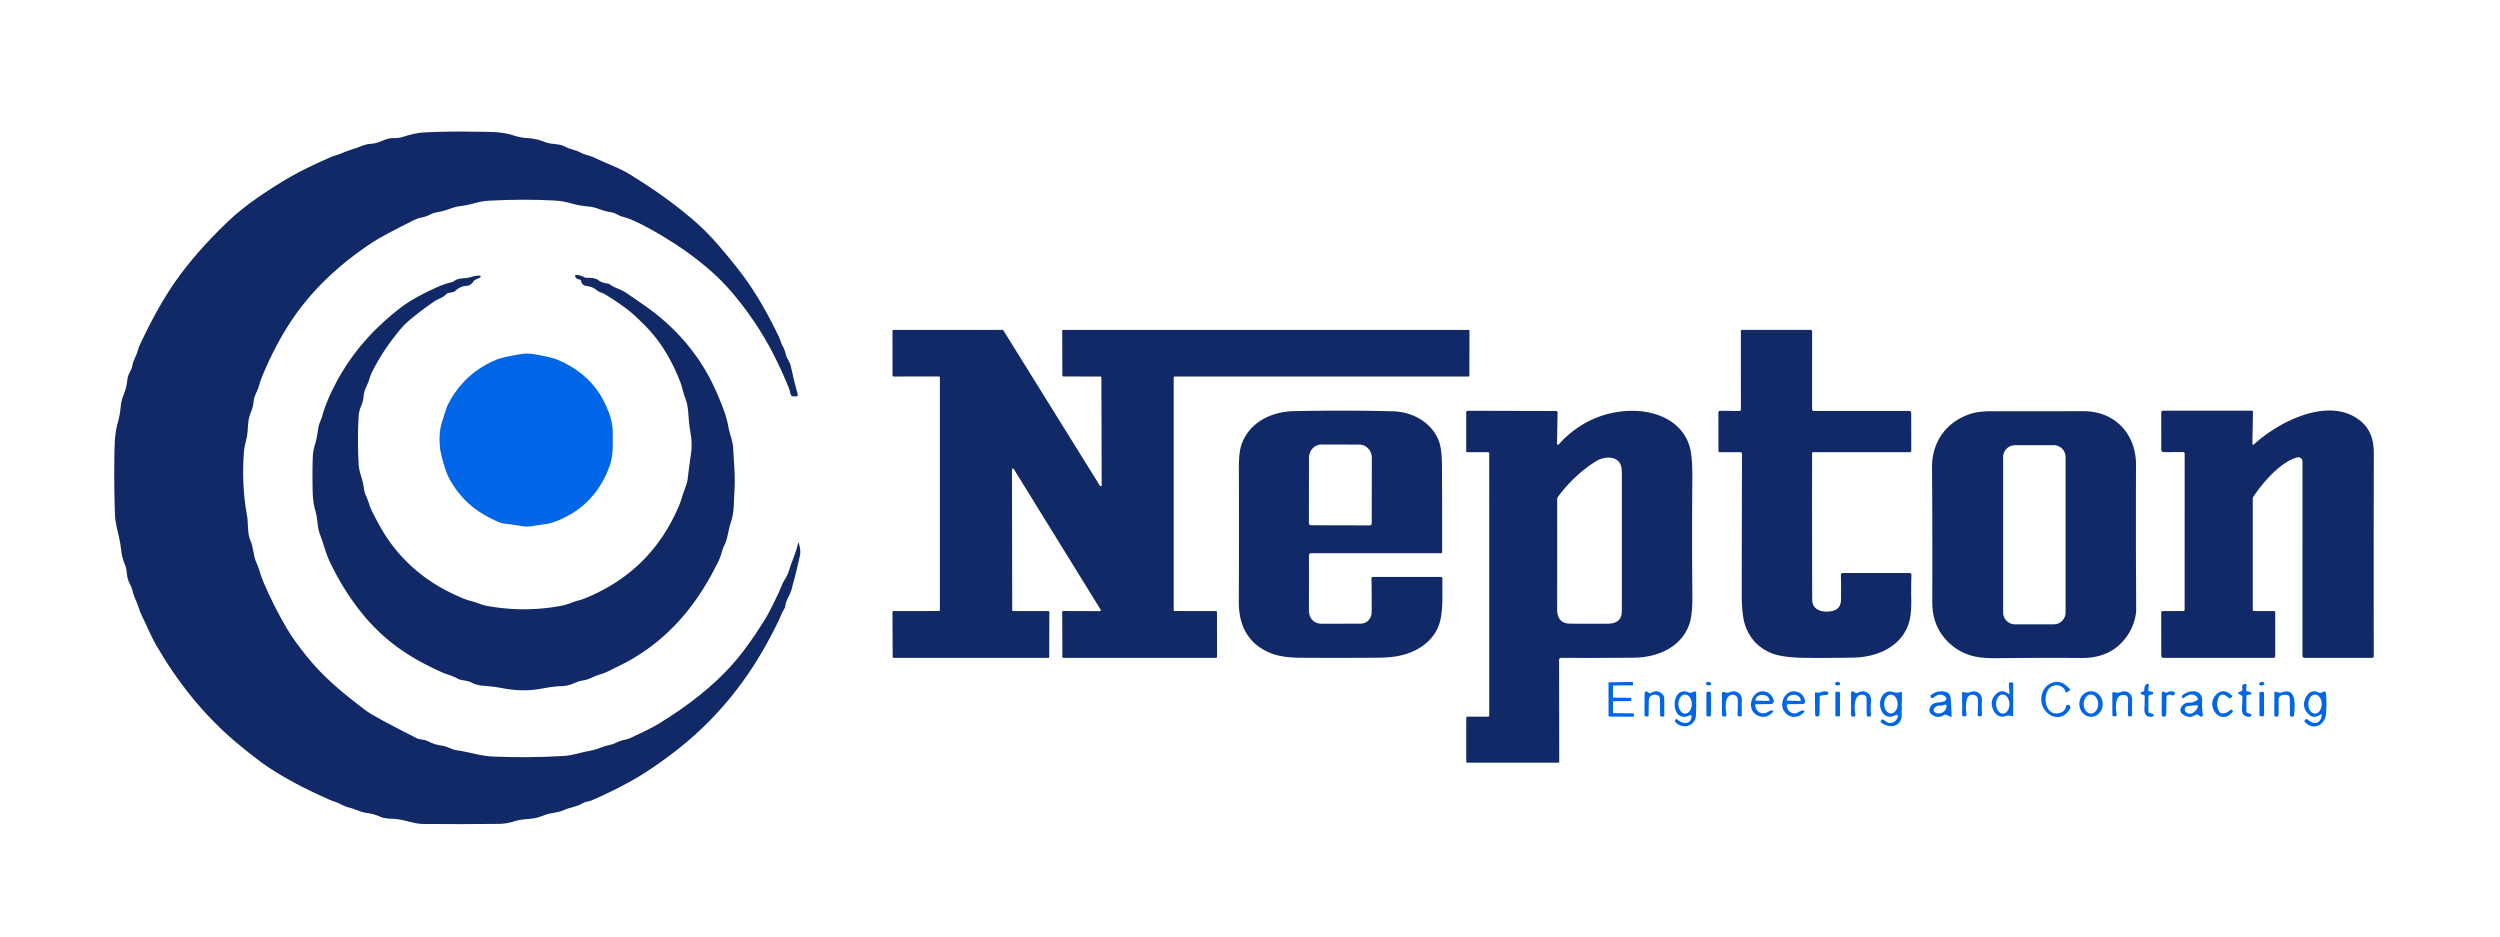
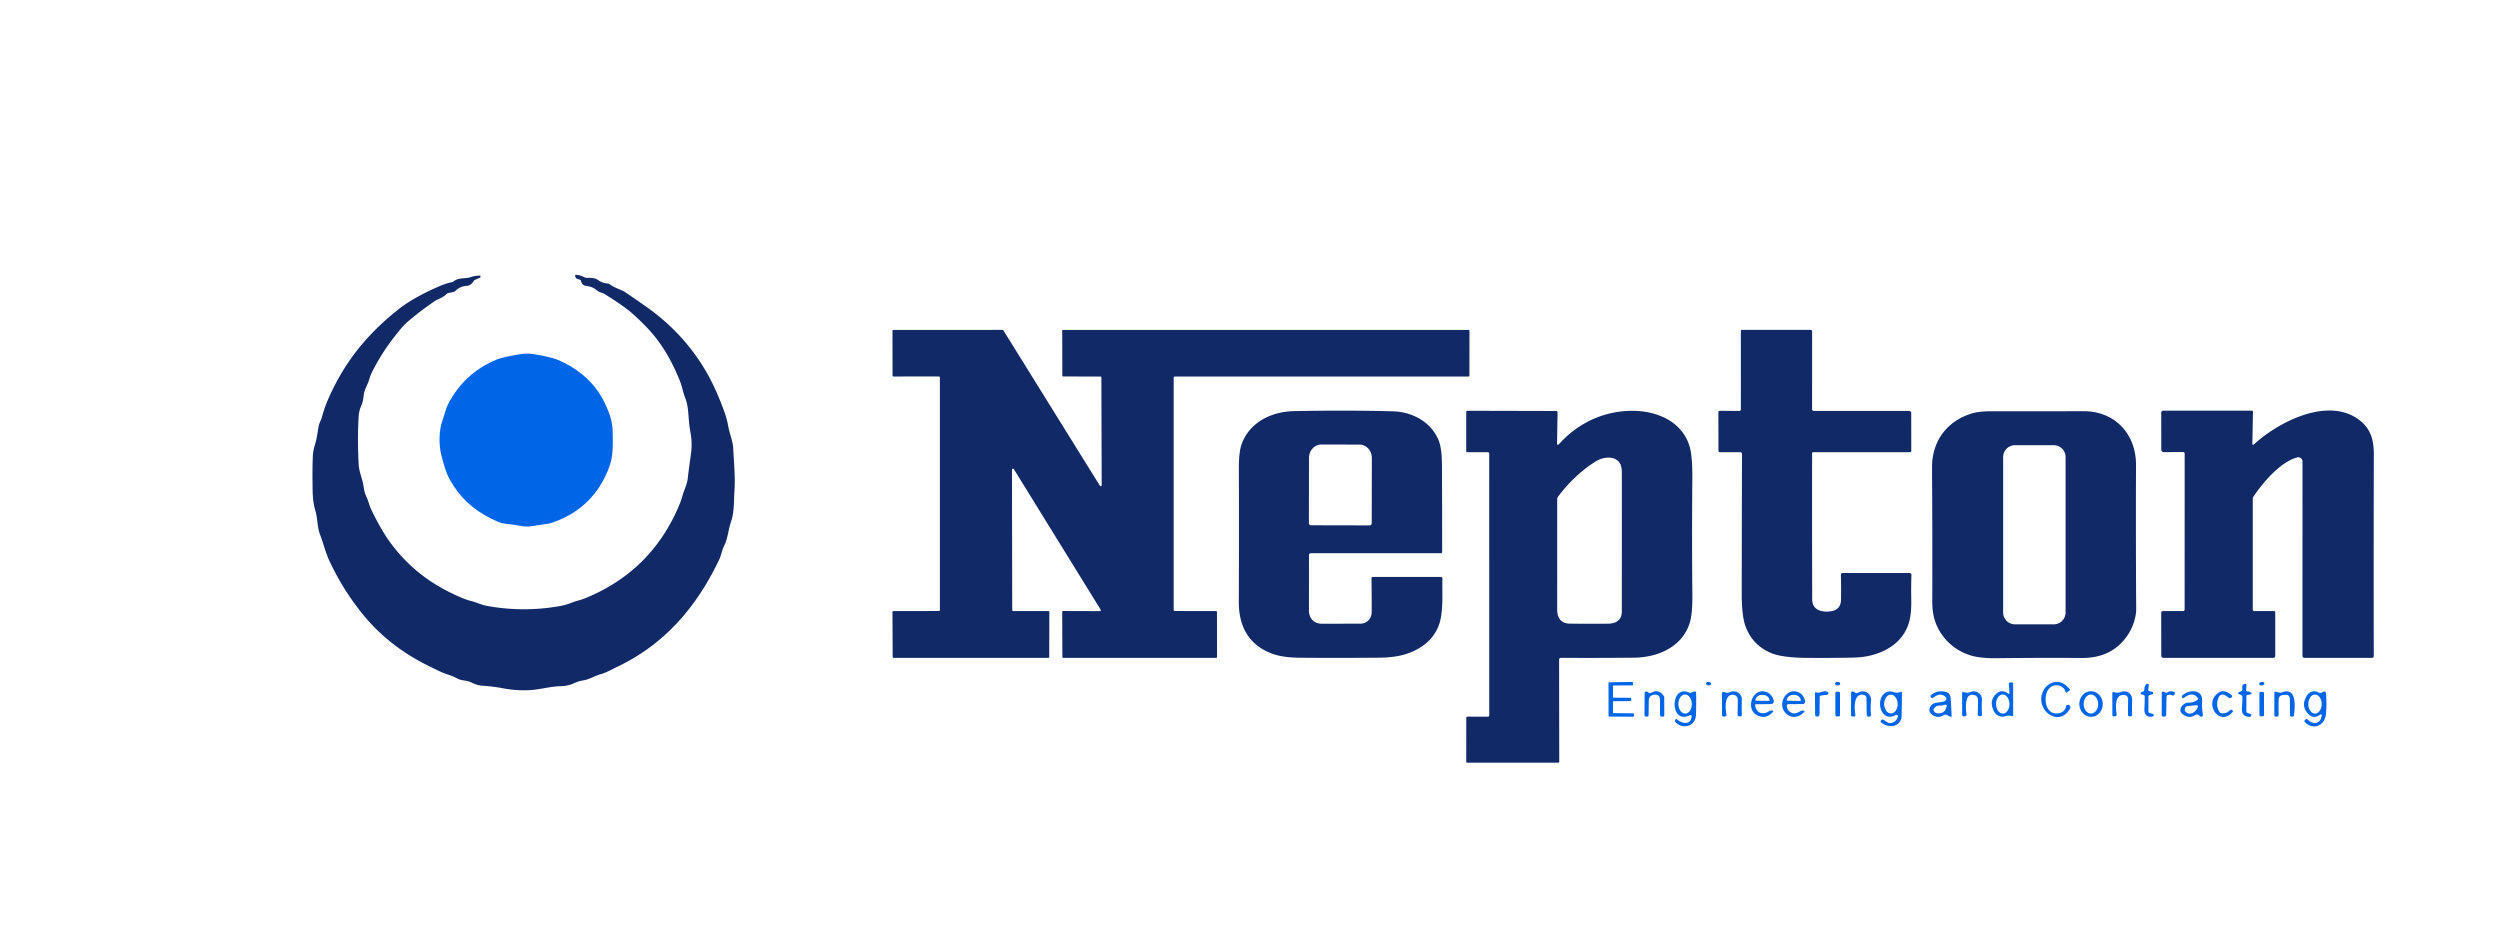
<svg xmlns="http://www.w3.org/2000/svg" version="1.1" viewBox="0.00 0.00 1262.00 473.00">
-   <path fill="#112967" d="   M 389.73 306.15   Q 391.53 302.51 393.18 298.98   Q 393.86 297.53 394.47 295.89   C 395.55 293.03 397.46 290.96 398.31 287.95   C 399.64 283.23 401.87 279.21 402.83 274.24   Q 402.98 273.50 403.22 274.21   Q 404.40 277.67 403.80 280.55   Q 402.32 287.64 399.55 297.67   C 398.68 300.81 396.72 302.75 396.38 306.09   Q 396.32 306.73 395.96 307.26   C 394.44 309.50 393.83 311.84 392.65 314.19   Q 389.99 319.53 387.33 324.40   Q 369.21 357.62 339.89 380.00   Q 327.98 389.10 318.12 394.53   Q 309.12 399.49 298.61 404.07   C 297.23 404.67 295.57 404.58 294.33 405.36   C 291.12 407.39 287.82 407.49 284.50 408.99   C 281.51 410.35 278.29 410.22 275.28 411.34   Q 273.70 411.94 272.09 412.48   C 268.25 413.77 264.18 413.14 260.13 414.44   Q 255.78 415.85 252.25 415.89   Q 232.61 416.12 213.53 415.94   C 208.77 415.89 204.15 413.71 199.29 413.39   C 196.77 413.22 194.35 413.37 191.96 412.29   Q 188.58 410.77 184.96 410.34   C 181.80 409.97 179.28 408.35 176.21 407.65   C 173.59 407.06 171.59 405.53 169.04 404.72   Q 167.75 404.31 166.33 403.69   Q 155.75 399.01 148.65 395.16   Q 138.24 389.50 131.98 384.87   Q 125.50 380.08 119.07 374.64   C 102.78 360.86 89.67 344.37 78.86 325.73   C 76.26 321.24 74.31 316.31 71.99 311.62   Q 70.65 308.90 69.95 306.66   Q 69.19 304.20 68.11 301.94   C 67.03 299.68 66.95 297.29 65.71 295.12   C 64.48 292.99 64.10 290.70 63.90 288.28   Q 63.77 286.73 63.19 285.36   Q 61.59 281.55 61.23 278.16   Q 60.88 274.91 60.21 271.75   C 59.38 267.83 58.18 263.91 58.03 259.99   Q 57.54 246.26 57.72 231.47   C 57.80 225.13 57.77 219.35 59.45 213.39   Q 60.61 209.30 60.93 205.25   Q 61.17 202.28 62.32 199.51   Q 63.96 195.57 64.34 191.35   C 64.57 188.79 66.41 187.06 66.81 184.58   C 67.27 181.73 68.85 179.70 69.55 177.00   Q 69.94 175.48 70.63 174.00   Q 79.70 154.63 88.57 142.02   Q 98.99 127.19 114.67 112.18   Q 121.31 105.82 129.91 99.85   Q 138.53 93.87 147.08 88.99   Q 154.58 84.71 167.09 79.25   C 168.96 78.44 170.81 78.15 172.70 77.27   C 175.87 75.80 179.09 75.17 182.26 73.81   Q 184.83 72.71 187.83 72.53   C 191.69 72.29 194.57 69.61 198.61 69.70   Q 201.33 69.76 203.35 69.10   Q 209.47 67.11 214.01 66.85   Q 224.91 66.23 240.45 66.49   C 246.57 66.60 253.15 66.31 259.02 68.30   Q 262.75 69.57 266.31 69.72   Q 270.72 69.91 275.20 71.74   C 278.52 73.09 282.03 72.31 285.23 74.01   C 287.88 75.43 290.77 75.73 293.34 77.14   C 295.41 78.28 297.60 78.44 299.61 79.39   Q 304.25 81.57 308.76 83.46   Q 314.01 85.65 317.69 87.88   Q 335.22 98.52 349.19 110.37   Q 356.30 116.39 362.63 123.73   Q 369.46 131.64 374.80 138.74   Q 384.12 151.15 393.07 169.75   C 393.87 171.42 394.21 173.08 395.10 174.70   Q 396.21 176.71 396.71 179.00   C 397.17 181.11 398.68 182.53 399.12 184.53   Q 400.78 192.18 402.70 199.11   Q 402.95 199.98 402.05 200.05   L 400.80 200.13   Q 399.30 200.24 399.03 198.76   Q 398.71 197.02 398.02 195.35   Q 394.36 186.47 390.43 178.81   Q 381.86 162.12 369.46 147.56   Q 358.54 134.73 341.06 123.32   Q 328.23 114.96 318.66 110.86   Q 316.47 109.92 314.30 109.41   C 312.31 108.94 310.82 107.53 308.68 107.19   Q 305.32 106.66 302.29 105.48   Q 299.71 104.48 297.02 104.25   Q 292.32 103.85 288.06 102.59   Q 284.27 101.47 280.10 101.24   Q 264.11 100.36 246.87 101.31   Q 243.14 101.52 239.80 102.50   Q 235.96 103.63 232.10 104.08   C 228.70 104.47 226.22 105.96 223.06 106.65   C 220.96 107.10 218.99 107.29 217.05 108.34   Q 215.15 109.37 212.89 109.77   Q 210.90 110.13 208.46 111.35   Q 193.07 119.03 188.17 122.25   Q 161.62 139.70 146.56 162.67   Q 138.99 174.22 132.80 188.89   Q 131.48 192.02 130.58 195.23   C 129.89 197.72 128.23 199.79 128.04 202.44   Q 127.82 205.59 126.52 208.47   C 124.78 212.32 125.44 216.95 124.51 221.07   C 124.00 223.31 123.34 225.52 123.16 227.81   Q 121.83 244.66 124.69 260.26   C 125.42 264.23 124.77 269.26 126.40 272.82   C 128.07 276.49 127.72 280.29 129.38 283.88   C 130.78 286.90 131.47 290.21 132.80 293.37   Q 137.99 305.66 144.69 317.06   Q 146.91 320.85 149.46 324.31   Q 152.11 327.91 154.73 331.19   C 163.17 341.78 173.34 350.16 185.06 358.94   Q 188.73 361.69 210.31 372.63   C 212.08 373.53 214.17 373.15 216.03 374.17   Q 219.35 375.97 223.36 376.45   C 225.84 376.74 227.81 378.34 230.31 378.68   C 236.79 379.57 242.64 381.67 248.96 381.92   Q 267.34 382.65 284.61 381.60   C 289.39 381.32 293.74 379.62 298.44 378.84   C 301.70 378.31 304.27 376.70 307.56 376.11   C 310.38 375.60 312.64 373.83 315.40 373.42   Q 316.97 373.19 318.39 372.49   C 323.29 370.09 328.28 367.95 332.91 365.10   Q 354.65 351.76 368.39 336.86   Q 376.56 328.01 385.54 313.66   Q 387.85 309.96 389.73 306.15   Z" />
  <path fill="#112967" d="   M 292.67 141.16   L 291.63 140.86   Q 290.82 140.64 290.49 139.87   L 290.35 139.55   A 0.58 0.57 80.1 0 1 290.91 138.75   Q 293.01 138.87 294.90 139.92   Q 295.48 140.24 296.14 140.24   C 298.15 140.25 300.40 140.20 302.08 141.46   Q 303.97 142.87 306.60 143.09   A 2.39 2.38 -24.1 0 1 307.89 143.58   C 310.43 145.49 313.35 145.98 315.96 147.74   Q 321.00 151.15 326.13 154.76   Q 346.15 168.86 357.58 189.57   Q 361.54 196.75 365.31 206.89   Q 366.95 211.31 367.65 215.31   C 368.32 219.12 369.95 222.60 370.13 226.42   C 370.48 233.49 371.22 240.63 370.75 247.84   C 370.41 253.02 370.70 258.64 368.95 263.61   C 367.59 267.51 367.47 271.72 365.59 275.40   C 364.44 277.67 364.15 280.16 363.04 282.49   C 351.63 306.52 335.26 325.35 311.75 336.52   C 308.93 337.86 306.15 339.54 303.21 340.34   C 300.07 341.20 297.60 342.98 294.33 343.48   Q 292.09 343.82 289.73 344.91   Q 286.72 346.30 283.12 346.38   C 278.94 346.47 274.86 347.47 270.76 348.04   C 265.26 348.80 259.41 348.50 253.81 347.43   Q 248.85 346.49 243.65 346.15   Q 240.78 345.97 237.70 344.41   C 235.49 343.29 232.98 343.73 230.89 342.53   C 228.25 341.01 225.37 340.45 222.63 339.18   Q 219.26 337.61 215.78 335.87   C 202.35 329.15 191.03 320.33 181.46 308.00   Q 172.58 296.57 166.39 283.36   C 164.29 278.86 163.30 274.41 161.59 269.96   C 160.07 265.98 160.41 261.84 159.18 257.73   Q 157.94 253.60 157.83 247.99   Q 157.62 238.33 157.90 230.60   Q 158.01 227.58 159.02 224.37   C 159.93 221.45 160.28 218.50 160.78 215.50   C 161.12 213.48 162.17 211.97 162.66 210.04   Q 163.94 205.12 166.89 198.77   C 175.19 180.95 186.57 167.61 201.51 155.88   Q 208.57 150.33 220.98 144.83   Q 224.84 143.11 227.93 142.49   Q 228.59 142.35 229.13 141.95   C 231.88 139.91 234.59 140.89 237.59 139.88   Q 239.70 139.17 242.16 139.11   Q 242.65 139.10 242.59 139.59   Q 242.56 139.78 242.47 139.94   Q 242.38 140.12 242.19 140.20   Q 241.00 140.73 239.82 141.27   Q 239.30 141.50 239.03 142.00   C 238.32 143.24 237.00 144.24 235.53 144.31   Q 232.35 144.47 229.98 146.76   A 2.54 2.50 -72.7 0 1 228.73 147.43   L 226.29 147.94   Q 225.70 148.07 225.28 148.50   C 223.43 150.43 221.30 150.75 219.21 152.17   Q 212.67 156.63 206.41 161.88   C 203.37 164.43 201.31 167.16 198.91 170.24   Q 192.56 178.38 187.91 187.63   Q 186.93 189.59 186.40 191.48   C 185.63 194.20 183.99 196.49 183.64 199.24   C 183.42 201.00 183.23 202.88 182.49 204.50   Q 181.23 207.24 181.05 210.26   Q 180.36 221.31 181.04 234.22   C 181.24 238.02 182.67 240.98 183.36 244.53   C 183.75 246.54 183.88 248.54 184.80 250.39   C 186.00 252.78 186.39 255.17 187.58 257.61   Q 192.23 267.13 196.27 272.83   Q 208.49 290.11 228.09 299.51   Q 230.45 300.65 232.83 301.67   Q 235.61 302.85 237.84 303.40   C 240.59 304.08 242.93 305.32 245.75 305.84   Q 264.24 309.24 282.71 305.92   Q 285.58 305.41 288.47 304.28   Q 290.40 303.52 292.38 303.01   Q 294.06 302.57 296.20 301.67   Q 328.45 288.20 342.33 256.27   Q 343.78 252.95 344.55 250.15   C 345.37 247.21 346.80 244.64 347.16 241.63   Q 347.87 235.52 348.78 229.29   Q 349.56 223.92 348.54 218.29   Q 348.05 215.55 347.78 212.62   C 347.41 208.60 347.42 204.67 345.88 200.85   C 344.83 198.23 344.48 195.60 343.43 192.89   C 339.49 182.76 334.02 172.97 326.25 165.02   Q 320.57 159.21 317.26 156.64   Q 312.19 152.70 305.26 148.48   C 303.93 147.68 302.53 147.64 301.31 146.56   Q 299.30 144.78 296.06 144.36   Q 293.75 144.06 293.31 141.85   A 0.90 0.90 0.0 0 0 292.67 141.16   Z" />
  <path fill="#112967" d="   M 511.47 308.46   L 529.21 308.47   A 0.50 0.50 0.0 0 1 529.71 308.97   L 529.65 331.60   A 0.50 0.50 0.0 0 1 529.15 332.10   L 451.12 332.10   A 0.50 0.50 0.0 0 1 450.62 331.60   L 450.52 308.98   A 0.50 0.50 0.0 0 1 451.02 308.48   L 473.95 308.44   A 0.50 0.50 0.0 0 0 474.45 307.94   L 474.45 190.55   A 0.50 0.50 0.0 0 0 473.95 190.05   L 451.06 190.06   A 0.50 0.50 0.0 0 1 450.56 189.56   L 450.52 167.06   A 0.50 0.50 0.0 0 1 451.02 166.56   L 506.07 166.53   A 0.50 0.50 0.0 0 1 506.50 166.77   L 555.20 245.15   A 0.50 0.50 0.0 0 0 556.13 244.89   L 555.98 190.57   A 0.50 0.50 0.0 0 0 555.48 190.07   L 536.77 190.05   A 0.50 0.50 0.0 0 1 536.27 189.55   L 536.21 167.04   A 0.50 0.50 0.0 0 1 536.71 166.54   L 741.30 166.55   A 0.50 0.50 0.0 0 1 741.80 167.05   L 741.75 189.56   A 0.50 0.50 0.0 0 1 741.25 190.06   L 592.98 190.06   A 0.50 0.50 0.0 0 0 592.48 190.56   L 592.48 307.94   A 0.50 0.50 0.0 0 0 592.98 308.44   L 613.83 308.48   A 0.50 0.50 0.0 0 1 614.33 308.98   L 614.35 331.60   A 0.50 0.50 0.0 0 1 613.85 332.10   L 536.79 332.10   A 0.50 0.50 0.0 0 1 536.29 331.60   L 536.20 308.94   A 0.50 0.50 0.0 0 1 536.70 308.44   L 555.16 308.50   A 0.50 0.50 0.0 0 0 555.59 307.73   L 511.77 236.79   A 0.50 0.50 0.0 0 0 510.84 237.06   L 510.97 307.96   A 0.50 0.50 0.0 0 0 511.47 308.46   Z" />
  <path fill="#112967" d="   M 878.80 206.57   L 878.79 167.11   Q 878.79 166.51 879.39 166.51   L 913.98 166.52   A 0.77 0.77 0.0 0 1 914.75 167.29   L 914.74 206.59   A 0.86 0.85 90.0 0 0 915.59 207.45   L 963.75 207.45   A 1.05 1.04 -90.0 0 1 964.79 208.50   L 964.81 227.60   A 0.66 0.66 0.0 0 1 964.15 228.26   L 915.29 228.26   A 0.54 0.54 0.0 0 0 914.75 228.80   Q 914.69 266.19 914.80 302.65   C 914.82 308.37 920.46 309.36 924.86 308.44   Q 929.26 307.53 929.34 302.71   Q 929.44 296.54 929.28 290.21   A 0.93 0.93 0.0 0 1 930.21 289.26   L 963.95 289.26   A 0.95 0.95 0.0 0 1 964.90 290.25   Q 964.68 296.24 964.80 302.13   Q 964.96 309.53 963.77 313.85   C 960.36 326.21 947.83 331.73 935.69 331.96   Q 924.18 332.19 911.83 332.09   Q 899.37 332.00 893.69 329.50   Q 884.26 325.35 880.98 315.67   Q 879.22 310.50 879.23 299.80   Q 879.26 263.06 879.37 229.14   A 0.87 0.87 0.0 0 0 878.49 228.26   L 868.26 228.28   A 0.77 0.77 0.0 0 1 867.48 227.51   L 867.44 208.20   A 0.84 0.84 0.0 0 1 868.29 207.36   L 877.89 207.46   Q 878.80 207.47 878.80 206.57   Z" />
  <path fill="#0065e7" d="   M 247.84 261.71   Q 234.31 255.18 227.08 242.15   C 224.93 238.28 223.74 233.54 222.69 229.31   C 221.58 224.85 221.48 217.47 223.21 212.74   C 224.32 209.71 224.88 206.55 226.41 203.63   Q 234.60 188.06 250.88 181.44   Q 253.77 180.27 262.50 178.81   Q 266.13 178.20 269.59 178.79   Q 278.46 180.28 281.78 181.72   Q 295.05 187.43 302.30 198.18   Q 304.93 202.08 307.25 207.97   Q 309.25 213.08 309.28 217.79   C 309.30 223.80 309.76 229.70 307.64 235.50   Q 300.10 256.08 279.70 263.51   Q 277.12 264.45 274.42 264.71   C 270.80 265.07 267.29 266.25 263.62 265.60   Q 258.96 264.78 254.60 264.30   C 252.21 264.03 250.03 262.77 247.84 261.71   Z" />
  <path fill="#112967" d="   M 660.76 280.21   Q 660.80 292.20 660.74 308.00   C 660.73 312.02 663.14 314.86 667.32 314.86   Q 676.83 314.85 686.65 314.83   C 690.00 314.83 692.41 312.31 692.43 308.96   Q 692.46 300.47 692.33 291.95   A 0.72 0.71 -0.8 0 1 693.05 291.22   L 727.29 291.22   A 0.84 0.84 0.0 0 1 728.13 292.08   C 727.97 298.65 728.56 305.92 727.21 312.48   C 725.31 321.72 718.04 327.71 709.15 330.34   Q 703.77 331.94 696.28 332.00   Q 672.44 332.21 655.48 332.01   Q 647.63 331.91 642.53 330.10   C 630.35 325.74 625.30 316.17 625.35 303.80   Q 625.49 270.28 625.38 236.56   Q 625.35 228.18 626.76 224.27   C 630.78 213.08 641.89 207.75 653.33 207.53   Q 679.72 207.01 703.18 207.63   C 712.91 207.89 722.33 212.96 726.17 222.15   Q 727.85 226.16 727.90 234.61   Q 728.02 255.95 727.99 278.72   A 0.55 0.55 0.0 0 1 727.44 279.27   L 661.69 279.27   A 0.93 0.93 0.0 0 0 660.76 280.21   Z   M 661.78 265.16   L 691.38 265.22   A 1.06 1.06 0.0 0 0 692.45 264.16   L 692.50 231.17   A 6.73 6.26 -89.9 0 0 686.26 224.43   L 667.06 224.39   A 6.73 6.26 -89.9 0 0 660.78 231.11   L 660.73 264.10   A 1.06 1.06 0.0 0 0 661.78 265.16   Z" />
  <path fill="#112967" d="   M 786.00 223.54   Q 785.97 225.33 787.17 224.00   C 796.98 213.12 810.70 206.93 825.54 207.42   C 837.93 207.82 849.81 213.71 853.07 225.96   Q 854.38 230.87 854.29 241.75   Q 854.03 272.53 854.31 300.25   Q 854.41 309.84 852.96 314.48   C 849.22 326.48 836.99 331.88 824.90 332.00   Q 806.04 332.18 787.94 332.08   A 0.91 0.90 -89.7 0 0 787.03 332.99   L 787.11 384.44   Q 787.11 385.00 786.56 385.00   L 740.71 385.00   Q 740.16 385.00 740.16 384.46   L 740.17 362.41   A 0.67 0.66 -0.0 0 1 740.84 361.75   L 751.00 361.79   Q 751.77 361.79 751.77 361.02   L 751.76 229.01   Q 751.76 228.26 751.01 228.26   L 740.59 228.27   A 0.44 0.43 -0.0 0 1 740.15 227.84   L 740.15 208.11   Q 740.15 207.36 740.89 207.36   L 785.50 207.47   A 0.77 0.76 -89.6 0 1 786.26 208.25   L 786.00 223.54   Z   M 805.62 232.85   Q 794.85 239.59 786.52 250.68   A 2.26 2.21 -27.1 0 0 786.07 252.02   Q 786.09 278.40 786.06 307.73   C 786.06 311.66 787.81 314.74 792.29 314.80   Q 801.89 314.93 811.65 314.84   Q 818.70 314.77 818.70 308.50   Q 818.73 274.14 818.71 239.16   Q 818.71 235.59 817.87 234.09   C 815.44 229.73 809.15 230.65 805.62 232.85   Z" />
  <path fill="#112967" d="   M 1137.00 223.73   Q 1136.98 225.07 1137.96 224.17   C 1150.22 212.96 1175.43 199.95 1191.12 212.13   C 1196.68 216.45 1198.31 222.08 1198.30 229.08   Q 1198.19 282.98 1198.28 331.11   Q 1198.28 332.10 1197.29 332.10   L 1163.36 332.10   A 1.08 1.08 0.0 0 1 1162.28 331.02   L 1162.29 232.95   A 2.13 2.13 0.0 0 0 1159.60 230.90   C 1151.19 233.20 1142.48 243.34 1137.52 250.70   Q 1137.20 251.17 1137.20 251.75   L 1137.20 307.76   A 0.69 0.68 90.0 0 0 1137.88 308.45   L 1148.01 308.48   A 0.53 0.53 0.0 0 1 1148.54 309.01   L 1148.54 330.99   Q 1148.54 332.10 1147.43 332.10   L 1092.13 332.10   A 1.14 1.13 -90.0 0 1 1091.00 330.96   L 1090.98 309.25   A 0.77 0.77 0.0 0 1 1091.75 308.48   L 1101.91 308.46   Q 1102.79 308.46 1102.80 307.57   L 1102.82 229.00   A 0.81 0.81 0.0 0 0 1102.00 228.19   L 1092.25 228.24   A 1.25 1.24 -0.0 0 1 1091.00 227.00   L 1090.99 208.29   A 0.97 0.97 0.0 0 1 1091.96 207.32   L 1136.81 207.32   A 0.49 0.49 0.0 0 1 1137.30 207.82   L 1137.00 223.73   Z" />
  <path fill="#112967" d="   M 1051.72 207.57   C 1067.61 207.51 1078.32 219.11 1078.26 234.71   Q 1078.12 270.34 1078.35 307.51   C 1078.37 311.27 1076.87 315.94 1074.90 319.25   Q 1067.13 332.29 1050.68 332.15   Q 1031.22 331.99 1007.61 332.26   Q 999.56 332.36 994.47 330.76   C 986.15 328.15 979.27 321.47 976.68 313.09   Q 975.39 308.92 975.41 303.45   Q 975.52 270.59 975.29 236.12   C 975.19 222.75 982.72 212.68 995.17 208.77   Q 998.94 207.58 1005.60 207.60   Q 1027.40 207.65 1051.72 207.57   Z   M 1042.71 230.71   A 5.97 5.97 0.0 0 0 1036.74 224.74   L 1017.16 224.74   A 5.97 5.97 0.0 0 0 1011.19 230.71   L 1011.19 309.19   A 5.97 5.97 0.0 0 0 1017.16 315.16   L 1036.74 315.16   A 5.97 5.97 0.0 0 0 1042.71 309.19   L 1042.71 230.71   Z" />
  <path fill="#0065e7" d="   M 814.24 346.35   L 814.25 351.86   A 0.33 0.33 0.0 0 0 814.58 352.19   L 823.14 352.25   A 0.33 0.33 0.0 0 1 823.46 352.59   L 823.42 353.59   A 0.33 0.33 0.0 0 1 823.09 353.90   L 814.57 353.97   A 0.33 0.33 0.0 0 0 814.24 354.30   L 814.23 359.66   A 0.33 0.33 0.0 0 0 814.56 359.99   L 824.47 360.10   A 0.33 0.33 0.0 0 1 824.80 360.43   L 824.78 361.47   A 0.33 0.33 0.0 0 1 824.45 361.80   L 812.33 361.72   A 0.33 0.33 0.0 0 1 812.00 361.39   L 811.97 344.75   A 0.33 0.33 0.0 0 1 812.30 344.42   L 823.97 344.24   A 0.33 0.33 0.0 0 1 824.30 344.57   L 824.32 345.65   A 0.33 0.33 0.0 0 1 823.99 345.98   L 814.57 346.02   A 0.33 0.33 0.0 0 0 814.24 346.35   Z" />
  <ellipse fill="#0065e7" cx="0.00" cy="0.00" transform="translate(862.47,345.10) rotate(8.2)" rx="1.30" ry="0.90" />
  <ellipse fill="#0065e7" cx="0.00" cy="0.00" transform="translate(927.63,345.12) rotate(1.4)" rx="1.32" ry="0.90" />
  <path fill="#0065e7" d="   M 1042.74 349.34   C 1041.41 344.92 1035.62 344.87 1033.62 348.68   C 1031.23 353.24 1033.06 361.73 1039.85 359.91   Q 1042.41 359.22 1042.98 356.45   Q 1043.07 356.02 1043.48 355.88   Q 1044.19 355.63 1044.72 356.14   A 1.33 1.33 0.0 0 1 1044.94 357.78   C 1039.30 367.35 1027.74 358.72 1030.97 349.82   Q 1032.32 346.08 1035.79 344.73   Q 1040.73 342.80 1045.02 348.15   Q 1045.11 348.27 1044.99 348.35   L 1043.32 349.54   Q 1042.89 349.85 1042.74 349.34   Z" />
  <ellipse fill="#0065e7" cx="0.00" cy="0.00" transform="translate(1141.75,345.12) rotate(-9.0)" rx="1.32" ry="0.89" />
  <path fill="#0065e7" d="   M 1014.37 349.64   L 1014.05 345.18   A 0.56 0.56 0.0 0 1 1014.44 344.61   Q 1015.00 344.45 1015.57 344.48   Q 1016.25 344.51 1016.25 345.19   L 1016.24 360.99   Q 1016.24 361.64 1015.62 361.47   Q 1013.90 361.00 1012.28 361.53   C 1009.78 362.35 1007.46 361.04 1006.38 358.76   Q 1003.91 353.54 1007.91 350.09   Q 1010.54 347.82 1013.61 350.06   Q 1014.44 350.67 1014.37 349.64   Z   M 1011.101 360.229   A 4.82 3.37 88.8 0 0 1014.369 355.339   A 4.82 3.37 88.8 0 0 1010.899 350.591   A 4.82 3.37 88.8 0 0 1007.631 355.481   A 4.82 3.37 88.8 0 0 1011.101 360.229   Z" />
  <path fill="#0065e7" d="   M 1082.44 348.30   Q 1082.47 347.50 1082.64 346.74   Q 1082.81 345.91 1083.50 345.39   Q 1083.73 345.22 1084.02 345.20   Q 1084.79 345.15 1084.70 345.91   L 1084.44 348.17   A 0.67 0.67 0.0 0 0 1084.93 348.89   Q 1085.49 349.05 1086.09 349.14   Q 1086.51 349.20 1086.79 349.49   Q 1086.91 349.62 1086.90 349.79   Q 1086.90 350.45 1086.25 350.59   L 1085.28 350.80   Q 1084.53 350.96 1084.53 351.72   L 1084.51 359.05   Q 1084.51 359.72 1085.14 359.91   L 1086.78 360.42   A 0.60 0.60 0.0 0 1 1087.19 361.16   Q 1087.08 361.58 1086.64 361.69   C 1083.83 362.38 1082.37 360.58 1082.49 358.02   Q 1082.67 354.42 1082.65 351.51   A 0.77 0.77 0.0 0 0 1081.97 350.76   Q 1081.36 350.69 1080.84 350.36   Q 1080.28 350.01 1080.79 349.59   Q 1081.21 349.24 1081.72 349.14   A 0.89 0.88 86.0 0 0 1082.44 348.30   Z" />
  <path fill="#0065e7" d="   M 1134.60 349.04   Q 1135.34 349.04 1135.95 349.41   Q 1137.40 350.27 1135.75 350.59   L 1134.51 350.84   Q 1133.98 350.94 1133.97 351.49   L 1133.96 359.06   Q 1133.96 359.65 1134.52 359.86   L 1136.00 360.41   Q 1136.61 360.63 1136.43 361.25   Q 1136.27 361.83 1135.63 361.84   Q 1131.42 361.88 1131.74 357.44   Q 1131.94 354.65 1131.98 351.92   Q 1131.99 351.16 1131.30 350.84   L 1130.23 350.33   Q 1129.26 349.88 1130.23 349.43   L 1131.40 348.90   A 0.93 0.92 76.5 0 0 1131.94 348.01   L 1131.87 346.65   A 1.28 1.26 -24.7 0 1 1132.22 345.73   Q 1132.73 345.21 1133.35 345.24   Q 1134.09 345.28 1134.03 346.02   L 1133.87 348.26   Q 1133.81 349.05 1134.60 349.04   Z" />
  <path fill="#0065e7" d="   M 1109.30 353.30   A 0.62 0.62 0.0 0 0 1109.45 352.48   C 1107.57 349.51 1104.65 350.50 1102.36 352.36   A 0.47 0.46 -33.3 0 1 1101.65 352.22   L 1101.48 351.89   Q 1101.24 351.42 1101.63 351.07   C 1105.03 348.00 1111.95 347.70 1111.63 353.95   Q 1111.45 357.56 1112.01 360.62   Q 1112.09 361.08 1111.82 361.47   Q 1111.61 361.79 1111.22 361.78   Q 1110.65 361.78 1110.27 361.34   Q 1109.25 360.16 1108.01 361.01   C 1105.92 362.46 1103.57 361.97 1101.61 360.35   C 1099.06 358.24 1102.17 354.56 1104.81 354.69   Q 1107.29 354.82 1109.30 353.30   Z   M 1103.04 357.40   Q 1102.53 358.60 1103.43 359.43   C 1105.58 361.40 1108.29 359.49 1109.34 357.20   Q 1109.95 355.88 1108.50 356.01   L 1104.45 356.38   A 1.70 1.70 0.0 0 0 1103.04 357.40   Z" />
  <path fill="#0065e7" d="   M 833.36 349.82   Q 837.20 347.57 839.80 351.22   Q 840.10 351.64 840.10 352.15   L 840.14 360.88   Q 840.14 361.78 839.24 361.76   L 838.87 361.75   Q 838.02 361.72 838.01 360.87   L 837.94 353.06   Q 837.92 350.82 835.68 350.65   Q 835.20 350.62 834.74 350.72   Q 832.32 351.26 832.30 353.73   L 832.21 361.01   A 0.72 0.72 0.0 0 1 831.49 361.72   L 831.05 361.72   Q 830.14 361.71 830.14 360.80   L 830.20 349.93   A 0.89 0.88 -72.5 0 1 831.59 349.20   L 832.42 349.78   Q 832.88 350.10 833.36 349.82   Z" />
  <path fill="#0065e7" d="   M 853.47 363.39   Q 853.82 362.72 853.90 361.92   Q 854.04 360.58 852.82 361.15   C 842.79 365.89 842.93 345.11 852.80 349.66   Q 853.24 349.86 853.69 349.68   L 855.30 349.06   A 0.66 0.65 78.4 0 1 856.19 349.65   Q 856.33 355.64 856.11 361.06   C 855.88 366.74 849.25 368.34 845.80 364.57   Q 845.32 364.04 845.71 363.43   L 845.93 363.09   A 0.34 0.34 0.0 0 1 846.45 363.02   Q 848.81 365.15 851.25 364.89   Q 852.76 364.74 853.47 363.39   Z   M 850.69 360.22   A 4.81 3.38 89.4 0 0 854.02 355.375   A 4.81 3.38 89.4 0 0 850.59 350.6   A 4.81 3.38 89.4 0 0 847.26 355.445   A 4.81 3.38 89.4 0 0 850.69 360.22   Z" />
-   <rect fill="#0065e7" x="861.38" y="349.17" width="2.30" height="12.50" rx="0.69" />
  <path fill="#0065e7" d="   M 873.19 351.08   C 870.41 352.58 871.09 358.22 871.50 360.69   Q 871.65 361.63 870.71 361.68   L 870.26 361.71   Q 869.24 361.77 869.25 360.76   L 869.27 349.99   A 0.74 0.74 0.0 0 1 870.36 349.33   Q 871.79 350.07 873.21 349.40   C 875.84 348.16 879.32 349.87 879.27 353.00   Q 879.19 357.37 879.27 360.90   A 0.73 0.73 0.0 0 1 878.51 361.65   L 878.01 361.63   Q 877.09 361.60 877.12 360.69   Q 877.24 357.35 877.25 353.36   C 877.26 351.12 875.04 350.08 873.19 351.08   Z" />
  <path fill="#0065e7" d="   M 886.00 356.25   Q 887.07 360.67 891.04 359.95   C 892.29 359.73 893.47 358.40 894.71 358.69   Q 895.42 358.86 894.93 359.41   Q 891.51 363.21 887.14 361.13   C 880.76 358.09 884.57 346.69 891.90 349.40   C 893.68 350.06 894.80 351.75 895.37 353.51   A 1.45 1.45 0.0 0 1 894.00 355.40   L 886.58 355.50   Q 885.82 355.51 886.00 356.25   Z   M 886.29 353.69   L 893.07 353.81   A 0.13 0.13 0.0 0 0 893.21 353.68   L 893.21 353.63   A 3.34 2.80 1.0 0 0 889.92 350.77   L 889.56 350.77   A 3.34 2.80 1.0 0 0 886.17 353.51   L 886.17 353.56   A 0.13 0.13 0.0 0 0 886.29 353.69   Z" />
  <path fill="#0065e7" d="   M 901.97 356.33   Q 902.24 358.89 904.52 359.87   C 907.23 361.04 908.65 358.13 910.62 358.77   Q 911.16 358.94 910.78 359.36   C 907.71 362.75 903.34 362.79 900.70 359.10   C 897.71 354.94 901.48 347.71 906.93 349.15   Q 910.45 350.09 911.19 353.93   A 1.24 1.24 0.0 0 1 909.98 355.41   L 902.75 355.46   A 0.79 0.79 0.0 0 0 901.97 356.33   Z   M 902.11 353.70   L 908.89 353.84   A 0.13 0.13 0.0 0 0 909.02 353.71   L 909.02 353.64   A 3.35 2.82 1.2 0 0 905.73 350.75   L 905.39 350.75   A 3.35 2.82 1.2 0 0 901.98 353.50   L 901.98 353.57   A 0.13 0.13 0.0 0 0 902.11 353.70   Z" />
  <path fill="#0065e7" d="   M 918.58 351.87   L 918.51 360.52   A 1.19 1.19 0.0 0 1 917.41 361.70   Q 917.20 361.71 917.00 361.67   A 0.91 0.91 0.0 0 1 916.28 360.79   L 916.18 349.99   Q 916.18 349.35 916.79 349.53   C 918.92 350.16 920.80 348.17 922.62 349.33   A 0.75 0.75 0.0 0 1 922.31 350.71   L 919.28 351.09   A 0.80 0.79 87.1 0 0 918.58 351.87   Z" />
  <rect fill="#0065e7" x="926.49" y="349.17" width="2.34" height="12.50" rx="0.68" />
  <path fill="#0065e7" d="   M 937.74 349.78   C 941.09 347.74 944.88 349.92 944.49 353.97   Q 944.15 357.51 944.47 360.77   A 0.90 0.89 -4.3 0 1 943.62 361.75   Q 943.47 361.75 943.32 361.76   A 1.02 1.01 -0.3 0 1 942.30 360.76   L 942.22 352.50   A 1.79 1.78 -85.1 0 0 940.77 350.77   C 935.44 349.77 936.10 357.81 936.58 360.69   Q 936.75 361.74 935.68 361.72   L 935.30 361.71   Q 934.40 361.69 934.40 360.80   L 934.42 349.79   A 0.76 0.75 -75.6 0 1 935.54 349.12   L 936.76 349.80   Q 937.25 350.07 937.74 349.78   Z" />
  <path fill="#0065e7" d="   M 956.98 360.94   C 948.84 365.44 946.01 351.16 953.05 349.17   C 955.45 348.49 956.79 350.52 959.36 349.25   A 0.51 0.51 0.0 0 1 960.09 349.71   Q 960.05 355.15 959.94 361.21   C 959.83 367.07 953.41 367.89 949.57 364.67   A 0.63 0.62 41.3 0 1 949.51 363.77   L 949.83 363.41   Q 950.20 363.01 950.67 363.28   C 951.77 363.92 952.88 365.11 954.21 364.98   Q 957.07 364.71 958.06 361.85   A 0.76 0.75 85.0 0 0 956.98 360.94   Z   M 954.59 360.14   A 4.73 3.40 89.4 0 0 957.94 355.374   A 4.73 3.40 89.4 0 0 954.49 350.68   A 4.73 3.40 89.4 0 0 951.14 355.446   A 4.73 3.40 89.4 0 0 954.59 360.14   Z" />
  <path fill="#0065e7" d="   M 982.05 353.64   A 1.15 1.15 0.0 0 0 982.17 351.84   C 979.83 349.73 977.83 350.78 975.76 352.30   A 0.65 0.64 -32.3 0 1 974.81 352.09   L 974.58 351.67   Q 974.34 351.21 974.75 350.89   Q 978.37 348.03 982.71 349.44   C 983.92 349.83 984.56 351.14 984.66 352.26   Q 985.00 356.38 985.16 361.28   Q 985.19 362.14 984.42 361.76   L 982.60 360.86   A 1.30 1.29 42.0 0 0 981.34 360.92   Q 978.18 362.92 975.32 360.80   Q 973.13 359.19 974.44 356.76   C 976.12 353.68 979.62 355.33 982.05 353.64   Z   M 979.76 356.18   Q 977.37 355.95 976.21 357.79   Q 975.80 358.45 976.27 359.08   Q 977.17 360.27 978.79 360.13   Q 982.18 359.84 982.67 356.35   Q 982.75 355.78 982.18 355.75   Q 981.49 355.71 980.88 355.99   A 2.15 2.10 34.7 0 1 979.76 356.18   Z" />
-   <path fill="#0065e7" d="   M 998.46 353.19   C 998.39 350.31 994.16 349.86 993.15 352.29   C 992.17 354.68 992.30 358.04 992.68 360.48   Q 992.84 361.50 991.81 361.60   L 991.49 361.63   A 0.91 0.89 -2.6 0 1 990.50 360.74   L 990.48 349.80   A 0.52 0.51 10.3 0 1 991.18 349.32   Q 993.00 350.03 994.71 349.33   C 997.58 348.17 1000.67 350.20 1000.48 353.36   Q 1000.27 357.01 1000.52 360.57   A 0.99 0.98 -5.1 0 1 999.64 361.62   Q 999.25 361.66 998.87 361.55   Q 998.28 361.38 998.32 360.77   Q 998.55 357.02 998.46 353.19   Z" />
+   <path fill="#0065e7" d="   M 998.46 353.19   C 998.39 350.31 994.16 349.86 993.15 352.29   C 992.17 354.68 992.30 358.04 992.68 360.48   Q 992.84 361.50 991.81 361.60   L 991.49 361.63   A 0.91 0.89 -2.6 0 1 990.50 360.74   L 990.48 349.80   A 0.52 0.51 10.3 0 1 991.18 349.32   Q 993.00 350.03 994.71 349.33   C 997.58 348.17 1000.67 350.20 1000.48 353.36   Q 1000.27 357.01 1000.52 360.57   A 0.99 0.98 -5.1 0 1 999.64 361.62   Q 998.28 361.38 998.32 360.77   Q 998.55 357.02 998.46 353.19   Z" />
  <path fill="#0065e7" d="   M 1055.706 361.838   A 6.45 5.90 88.7 0 1 1049.661 355.524   A 6.45 5.90 88.7 0 1 1055.414 348.942   A 6.45 5.90 88.7 0 1 1061.458 355.256   A 6.45 5.90 88.7 0 1 1055.706 361.838   Z   M 1055.517 360.2   A 4.80 3.65 89.8 0 0 1059.15 355.387   A 4.80 3.65 89.8 0 0 1055.483 350.6   A 4.80 3.65 89.8 0 0 1051.85 355.413   A 4.80 3.65 89.8 0 0 1055.517 360.2   Z" />
  <path fill="#0065e7" d="   M 1072.54 350.85   C 1067.29 350.16 1067.97 357.41 1068.49 360.54   Q 1068.63 361.43 1067.74 361.56   L 1067.30 361.63   Q 1066.33 361.77 1066.33 360.80   L 1066.30 349.94   A 0.60 0.59 -80.9 0 1 1067.08 349.37   C 1068.26 349.75 1069.38 349.83 1070.53 349.35   C 1073.54 348.10 1076.43 350.16 1076.31 353.42   Q 1076.17 357.29 1076.30 360.74   A 0.84 0.84 0.0 0 1 1075.51 361.61   L 1075.09 361.63   Q 1074.20 361.68 1074.20 360.78   L 1074.27 352.84   A 1.99 1.98 4.1 0 0 1072.54 350.85   Z" />
  <path fill="#0065e7" d="   M 1093.65 351.80   L 1093.50 360.62   Q 1093.48 361.73 1092.38 361.73   L 1091.99 361.73   Q 1091.23 361.74 1091.23 360.99   L 1091.25 349.71   Q 1091.25 349.31 1091.64 349.20   Q 1092.29 349.01 1092.86 349.50   A 0.96 0.96 0.0 0 0 1094.00 349.58   Q 1095.61 348.55 1097.41 349.25   Q 1098.06 349.50 1097.85 350.17   Q 1097.76 350.46 1097.57 350.68   Q 1097.03 351.31 1096.28 350.95   Q 1095.24 350.45 1094.25 350.89   Q 1093.66 351.15 1093.65 351.80   Z" />
  <path fill="#0065e7" d="   M 1121.51 360.06   Q 1123.94 360.29 1125.71 358.51   A 0.81 0.80 -43.8 0 1 1126.86 358.53   L 1127.06 358.76   A 0.47 0.47 0.0 0 1 1127.07 359.39   C 1120.80 366.60 1113.51 356.71 1118.31 351.11   Q 1122.02 346.78 1126.66 351.09   A 0.52 0.52 0.0 0 1 1126.68 351.84   L 1126.47 352.05   Q 1125.79 352.75 1124.99 352.19   L 1123.40 351.05   A 2.30 2.30 0.0 0 0 1119.95 352.05   Q 1118.28 356.09 1120.38 359.37   A 1.52 1.51 76.2 0 0 1121.51 360.06   Z" />
  <path fill="#0065e7" d="   M 1153.47 350.74   L 1152.61 350.82   Q 1150.24 351.03 1150.24 353.41   L 1150.23 360.75   Q 1150.23 361.74 1149.24 361.74   L 1148.91 361.74   Q 1148.07 361.74 1148.08 360.91   L 1148.10 349.72   A 0.55 0.55 0.0 0 1 1148.78 349.19   L 1150.77 349.67   A 1.43 1.42 40.8 0 0 1151.61 349.61   C 1159.46 346.45 1158.56 356.48 1158.01 361.05   A 0.79 0.79 0.0 0 1 1157.21 361.75   L 1156.74 361.74   A 0.76 0.76 0.0 0 1 1155.99 360.98   L 1155.93 352.97   Q 1155.91 350.51 1153.47 350.74   Z" />
  <path fill="#0065e7" d="   M 1171.97 361.20   Q 1172.09 360.16 1171.23 360.76   Q 1167.92 363.08 1165.38 360.57   Q 1161.10 356.34 1164.67 350.93   C 1165.86 349.12 1168.24 348.40 1170.20 349.47   Q 1171.45 350.15 1172.59 349.27   A 0.98 0.98 0.0 0 1 1174.16 349.97   Q 1174.59 355.34 1174.16 360.33   C 1173.65 366.26 1167.67 368.95 1163.45 364.43   A 0.63 0.63 0.0 0 1 1163.48 363.54   L 1163.80 363.24   Q 1164.38 362.69 1164.95 363.26   C 1167.68 365.98 1171.49 365.53 1171.97 361.20   Z   M 1168.612 360.23   A 4.81 3.37 90.1 0 0 1171.99 355.426   A 4.81 3.37 90.1 0 0 1168.628 350.61   A 4.81 3.37 90.1 0 0 1165.25 355.414   A 4.81 3.37 90.1 0 0 1168.612 360.23   Z" />
  <rect fill="#0065e7" x="-1.16" y="-6.17" transform="translate(1141.72,355.42) rotate(-0.1)" width="2.32" height="12.34" rx="0.64" />
</svg>